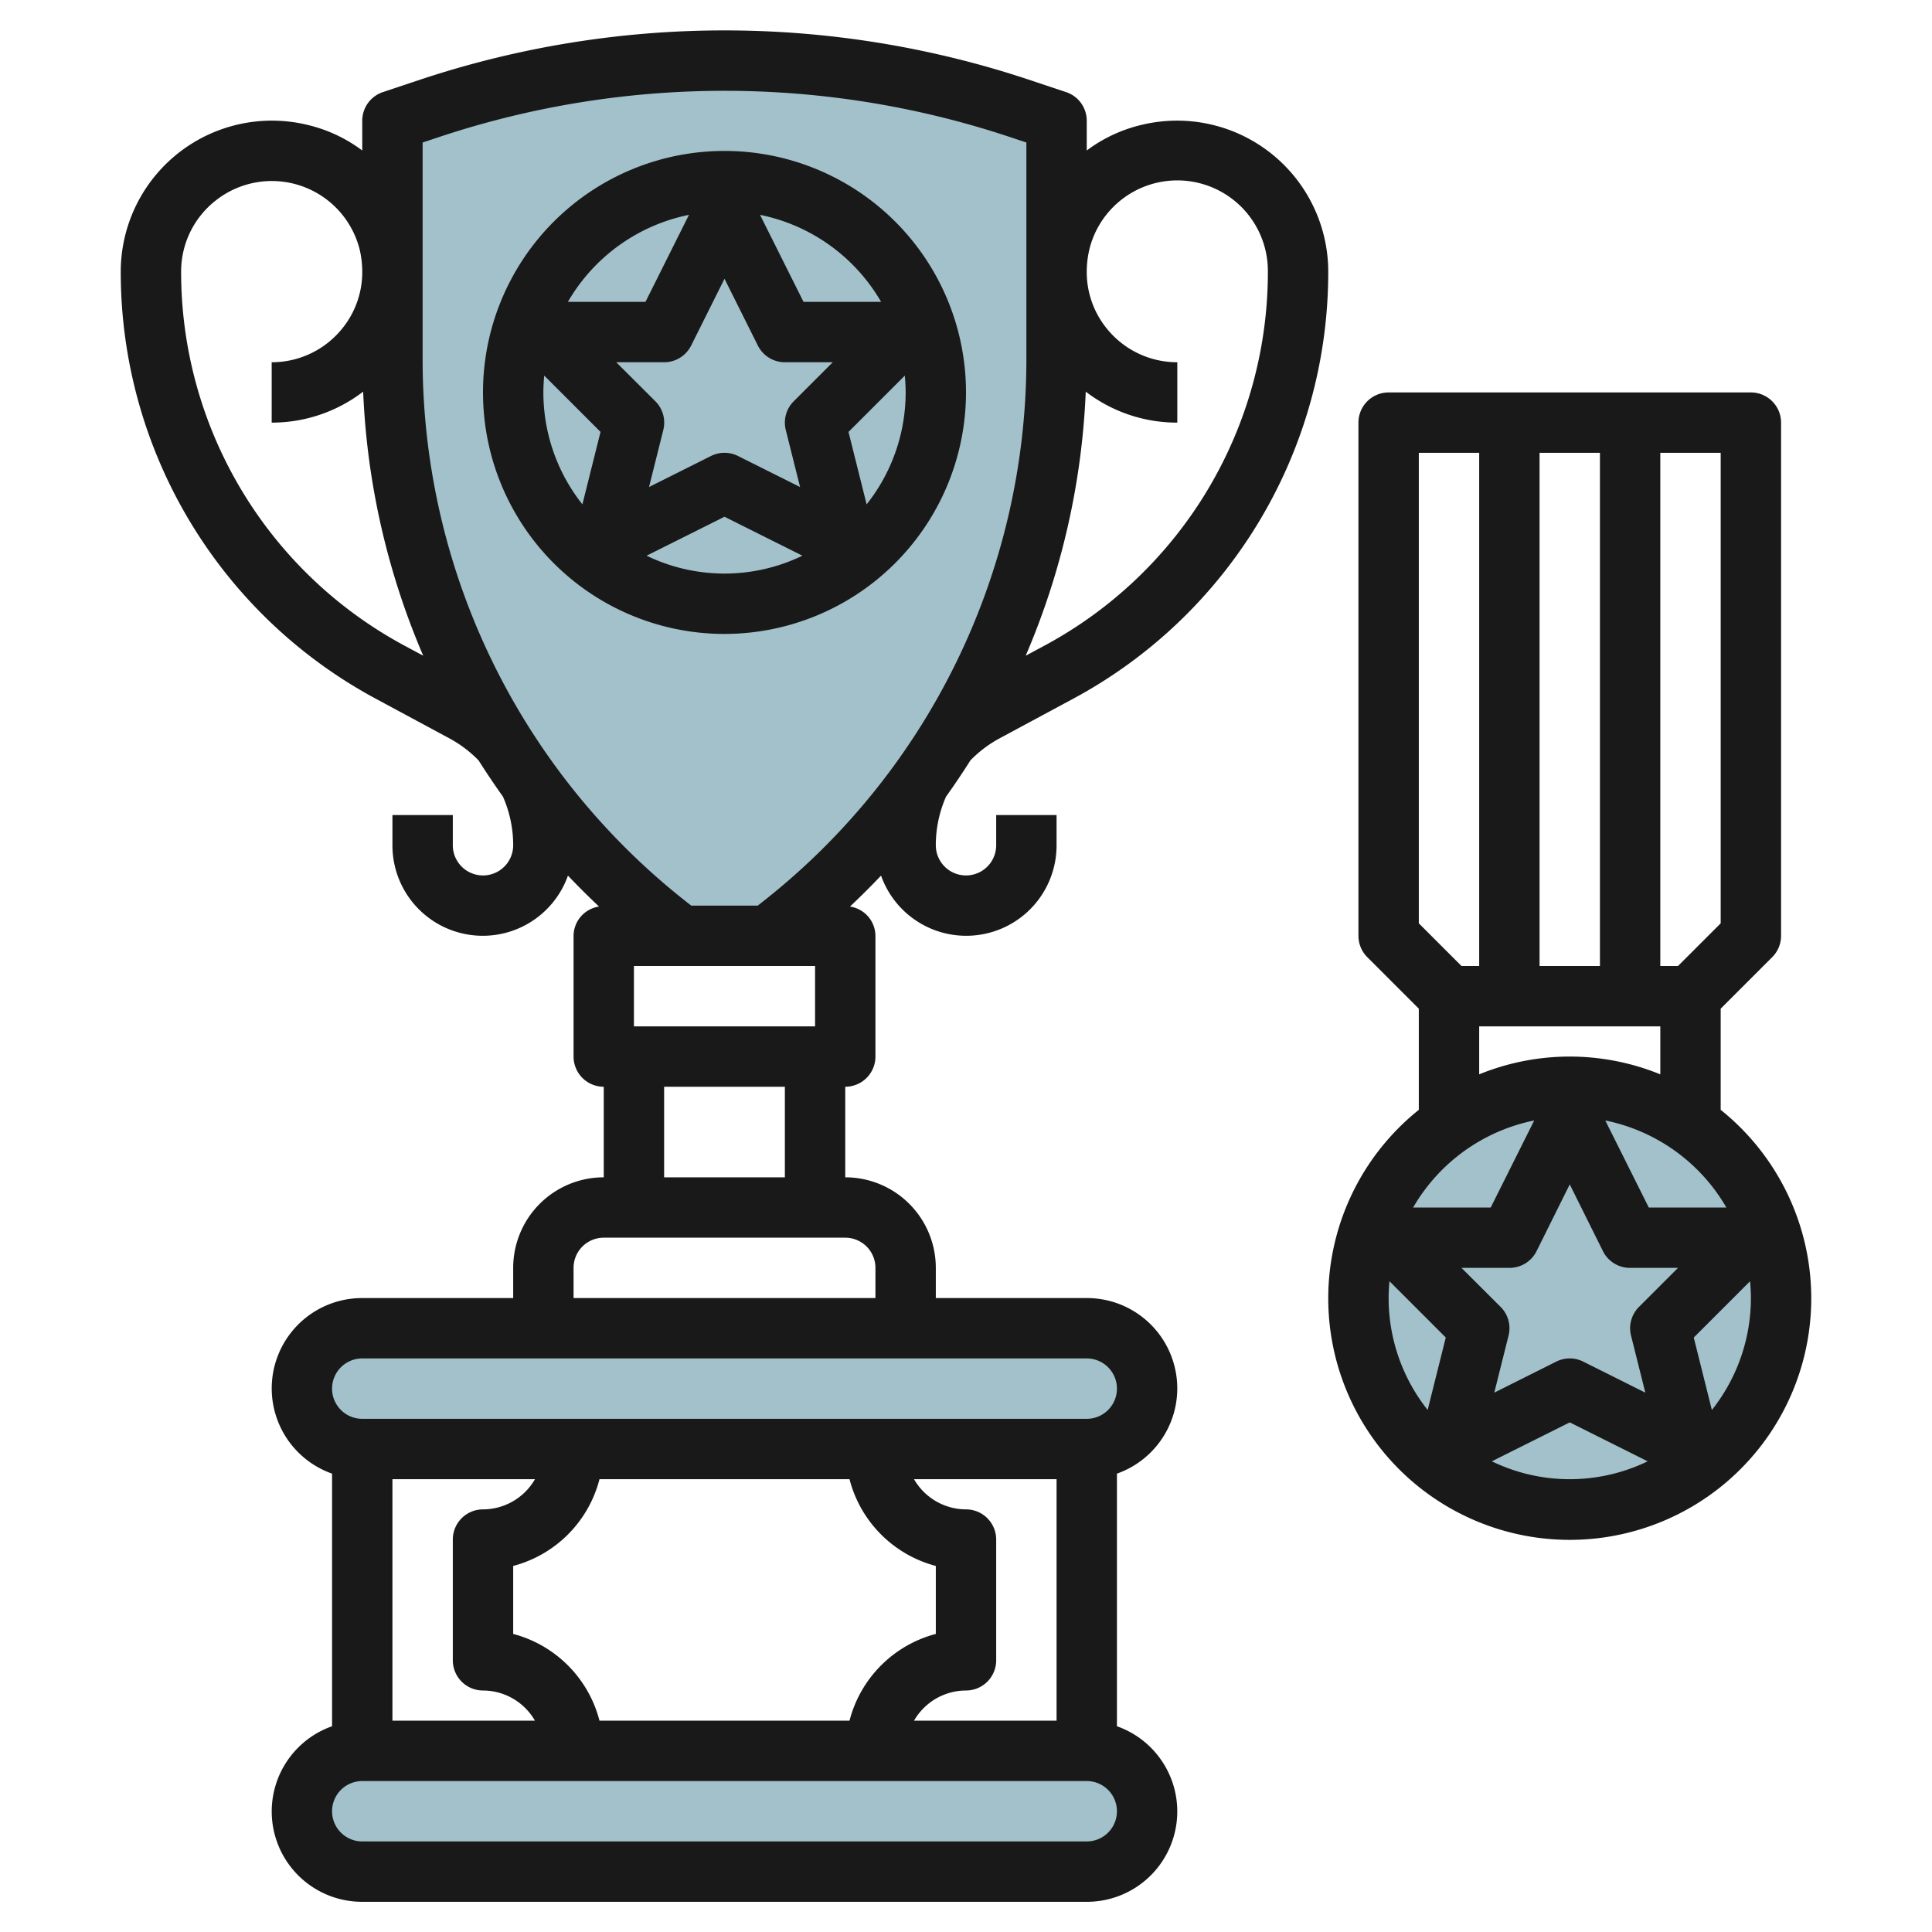
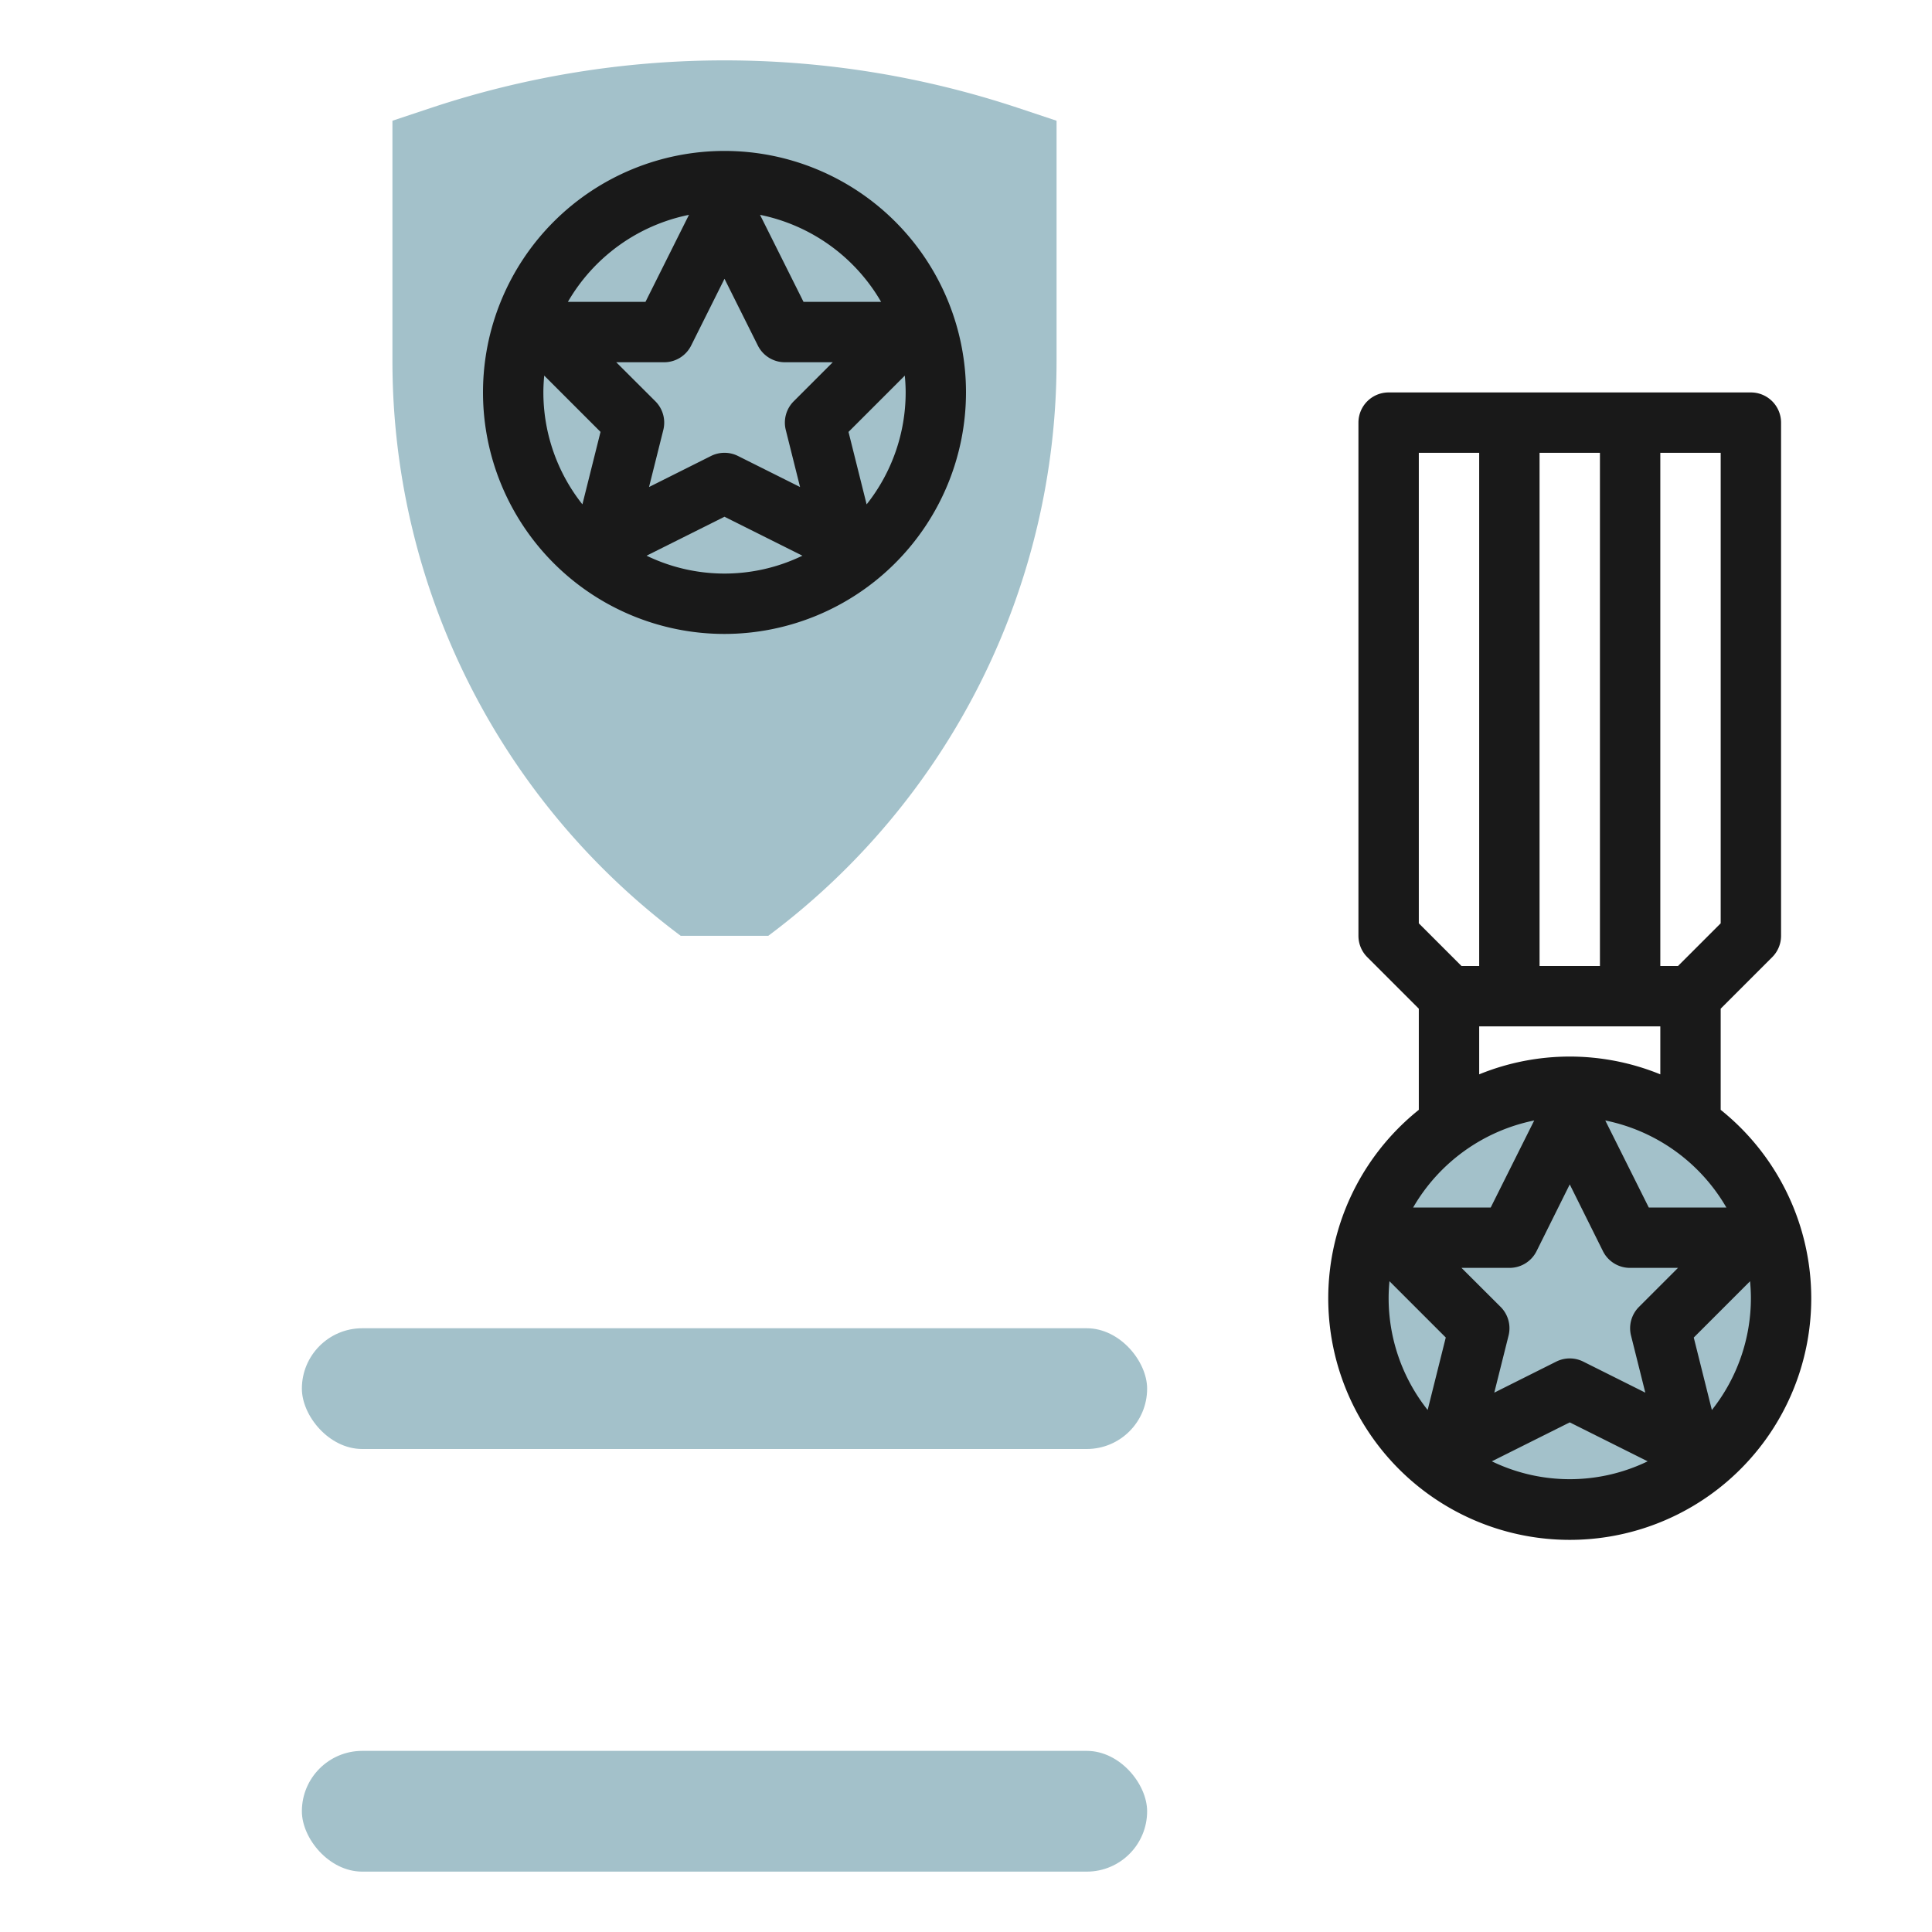
<svg xmlns="http://www.w3.org/2000/svg" id="Layer_3" data-name="Layer 3" viewBox="0 0 64 64" width="512" height="512">
  <circle cx="52" cy="43" r="7" style="fill:#a3c1ca" />
  <rect x="10" y="44" width="28" height="4" rx="2" style="fill:#a3c1ca" />
  <rect x="10" y="58" width="28" height="4" rx="2" style="fill:#a3c1ca" />
  <path d="M25.45,31A23.753,23.753,0,0,0,35,11.962V4l-1.254-.418a30.811,30.811,0,0,0-19.492,0L13,4v7.962A23.753,23.753,0,0,0,22.55,31" style="fill:#a3c1ca" />
-   <path d="M12.45,23.147l2.435,1.311a3.994,3.994,0,0,1,.969.732q.387.61.807,1.2A3.99,3.99,0,0,1,17,28a1,1,0,0,1-2,0V27H13v1a2.993,2.993,0,0,0,5.814,1.006q.5.526,1.03,1.025A.988.988,0,0,0,19,31v4a1,1,0,0,0,1,1v3a3,3,0,0,0-3,3v1H12a2.993,2.993,0,0,0-1,5.816v8.368A2.993,2.993,0,0,0,12,63H36a2.993,2.993,0,0,0,1-5.816V48.816A2.993,2.993,0,0,0,36,43H31V42a3,3,0,0,0-3-3V36a1,1,0,0,0,1-1V31a.988.988,0,0,0-.844-.969q.531-.5,1.03-1.025A2.993,2.993,0,0,0,35,28V27H33v1a1,1,0,0,1-2,0,3.99,3.99,0,0,1,.339-1.611q.42-.588.807-1.2a3.994,3.994,0,0,1,.969-.732l2.436-1.311A16.048,16.048,0,0,0,44,9a5.007,5.007,0,0,0-6.165-4.868A4.9,4.9,0,0,0,36,4.985V4a1,1,0,0,0-.684-.949l-1.254-.418a31.949,31.949,0,0,0-20.125,0l-1.253.418A1,1,0,0,0,12,4v.985a4.9,4.9,0,0,0-1.835-.853A5.007,5.007,0,0,0,4,9,16.047,16.047,0,0,0,12.45,23.147ZM27,34H21V32h6Zm3.278,23A1.993,1.993,0,0,1,32,56a1,1,0,0,0,1-1V51a1,1,0,0,0-1-1,1.993,1.993,0,0,1-1.722-1H35v8Zm-2.137-8A4.007,4.007,0,0,0,31,51.874v2.252A4.007,4.007,0,0,0,28.141,57H19.859A4.007,4.007,0,0,0,17,54.126V51.874A4.005,4.005,0,0,0,19.859,49ZM16,50a1,1,0,0,0-1,1v4a1,1,0,0,0,1,1,1.992,1.992,0,0,1,1.721,1H13V49h4.722A1.993,1.993,0,0,1,16,50ZM36,61H12a1,1,0,0,1,0-2H36a1,1,0,0,1,0,2Zm1-15a1,1,0,0,1-1,1H12a1,1,0,0,1,0-2H36A1,1,0,0,1,37,46Zm-8-4v1H19V42a1,1,0,0,1,1-1h8A1,1,0,0,1,29,42Zm-3-3H22V36h4ZM36.082,8.28A3,3,0,0,1,42,9a14.054,14.054,0,0,1-7.4,12.387l-.623.335a24.765,24.765,0,0,0,1.99-8.748A4.971,4.971,0,0,0,39,14V12a2.993,2.993,0,0,1-2.348-1.131A2.961,2.961,0,0,1,36,8.987V8.97A3.289,3.289,0,0,1,36.082,8.28ZM14,4.721l.57-.19a29.951,29.951,0,0,1,18.86,0l.57.19v7.24A22.851,22.851,0,0,1,25.1,30H22.9A22.851,22.851,0,0,1,14,11.961ZM7.132,6.653A3,3,0,0,1,11.918,8.28,3.289,3.289,0,0,1,12,8.97v.017a2.961,2.961,0,0,1-.652,1.882A2.993,2.993,0,0,1,9,12v2a4.971,4.971,0,0,0,3.03-1.026,24.754,24.754,0,0,0,1.99,8.747l-.622-.334A14.053,14.053,0,0,1,6,9,2.985,2.985,0,0,1,7.132,6.653Z" style="fill:#191919" />
  <path d="M32,13a8,8,0,1,0-8,8A8.009,8.009,0,0,0,32,13ZM21.419,18.408,24,17.118l2.581,1.29a5.922,5.922,0,0,1-5.162,0ZM24,9.235l1.105,2.212A1,1,0,0,0,26,12h1.586l-1.293,1.293a1,1,0,0,0-.263.95l.473,1.89-2.056-1.028a1,1,0,0,0-.894,0L21.5,16.133l.473-1.89a1,1,0,0,0-.263-.95L20.414,12H22a1,1,0,0,0,.895-.553Zm4.708,7.473-.6-2.4,1.865-1.865c.017.184.028.37.028.558A5.966,5.966,0,0,1,28.708,16.708ZM29.188,10h-2.57L25.177,7.117A6.014,6.014,0,0,1,29.188,10ZM22.823,7.117,21.382,10h-2.57A6.014,6.014,0,0,1,22.823,7.117ZM18,13c0-.188.011-.374.028-.558l1.865,1.865-.6,2.4A5.966,5.966,0,0,1,18,13Z" style="fill:#191919" />
  <path d="M47,33.414v3.351a8,8,0,1,0,10,0V33.414l1.707-1.707A1,1,0,0,0,59,31V14a1,1,0,0,0-1-1H46a1,1,0,0,0-1,1V31a1,1,0,0,0,.293.707ZM57.188,40h-2.57l-1.441-2.883A6.014,6.014,0,0,1,57.188,40ZM54.03,44.243l.473,1.89-2.056-1.028a1,1,0,0,0-.894,0L49.5,46.133l.473-1.89a1,1,0,0,0-.263-.95L48.414,42H50a1,1,0,0,0,.9-.553L52,39.235l1.1,2.212A1,1,0,0,0,54,42h1.586l-1.293,1.293A1,1,0,0,0,54.03,44.243ZM49.382,40h-2.57a6.014,6.014,0,0,1,4.011-2.883ZM46,43c0-.188.011-.374.028-.558l1.865,1.865-.6,2.4A5.966,5.966,0,0,1,46,43Zm3.419,5.408L52,47.118l2.581,1.29a5.922,5.922,0,0,1-5.162,0Zm7.289-1.7-.6-2.4,1.865-1.865c.017.184.028.37.028.558A5.966,5.966,0,0,1,56.708,46.708ZM52,35a7.945,7.945,0,0,0-3,.589V34h6v1.589A7.945,7.945,0,0,0,52,35Zm-1-3V15h2V32Zm6-1.414L55.586,32H55V15h2ZM47,15h2V32h-.586L47,30.586Z" style="fill:#191919" />
</svg>